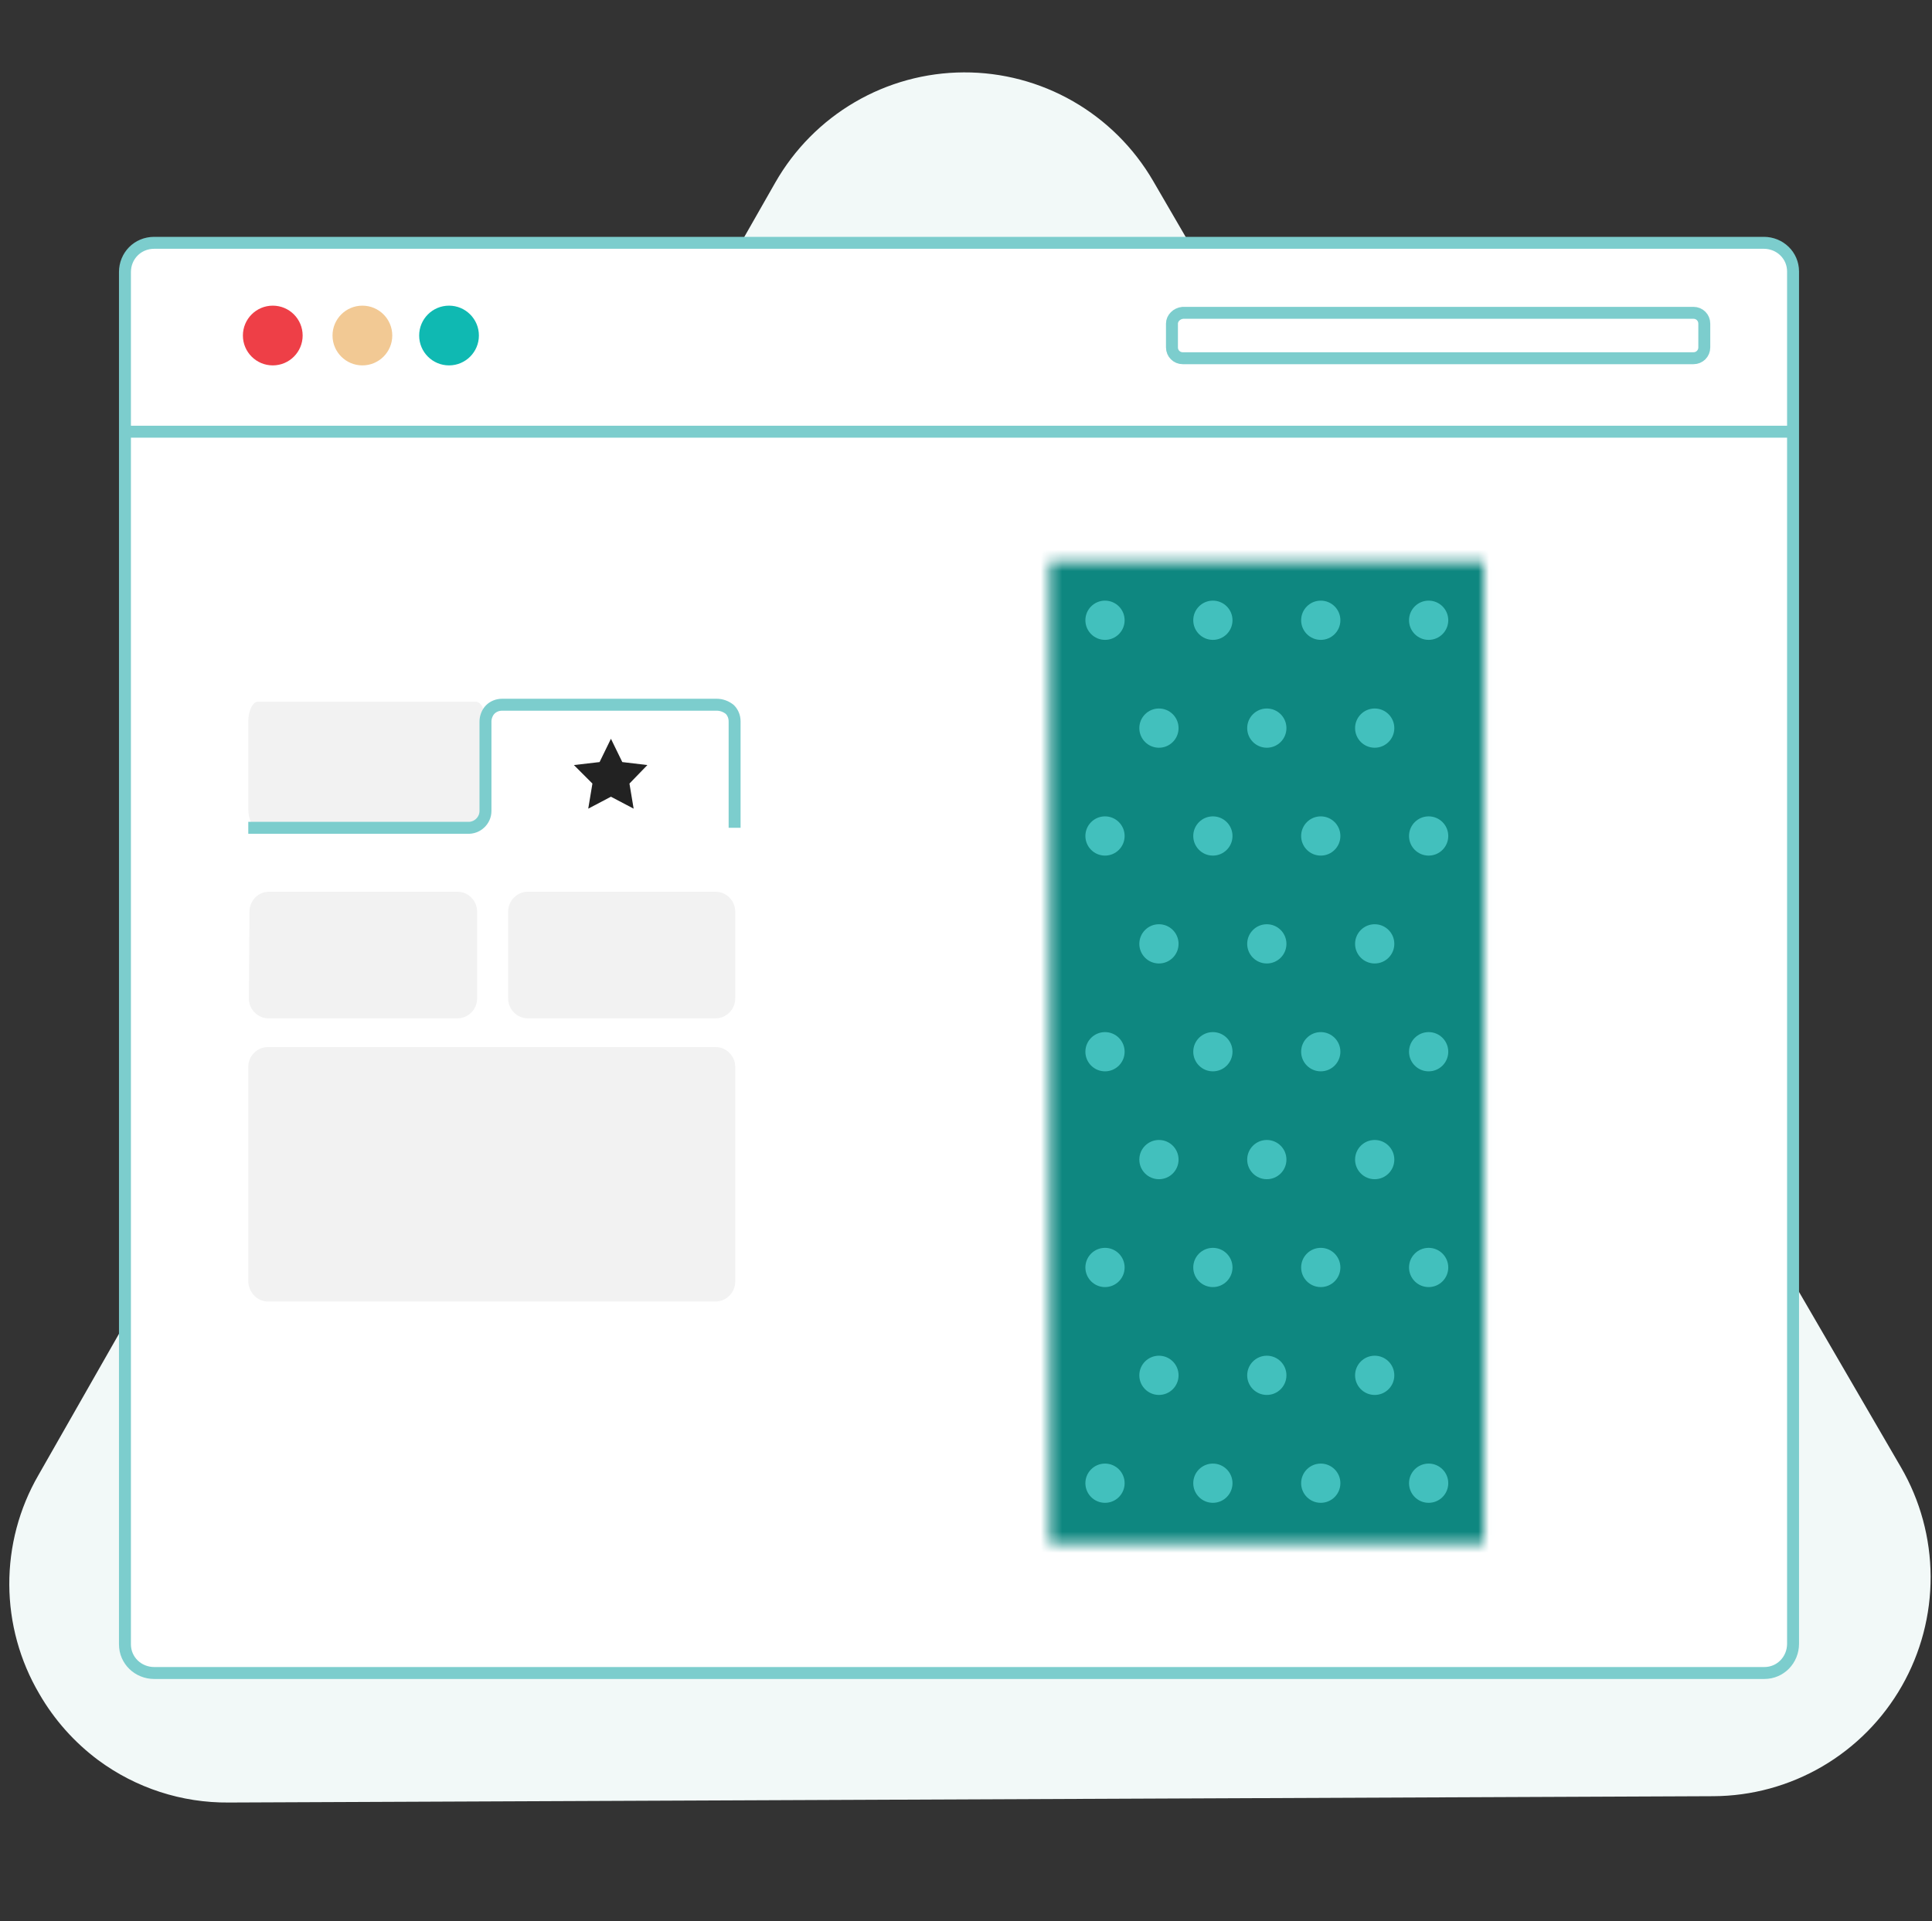
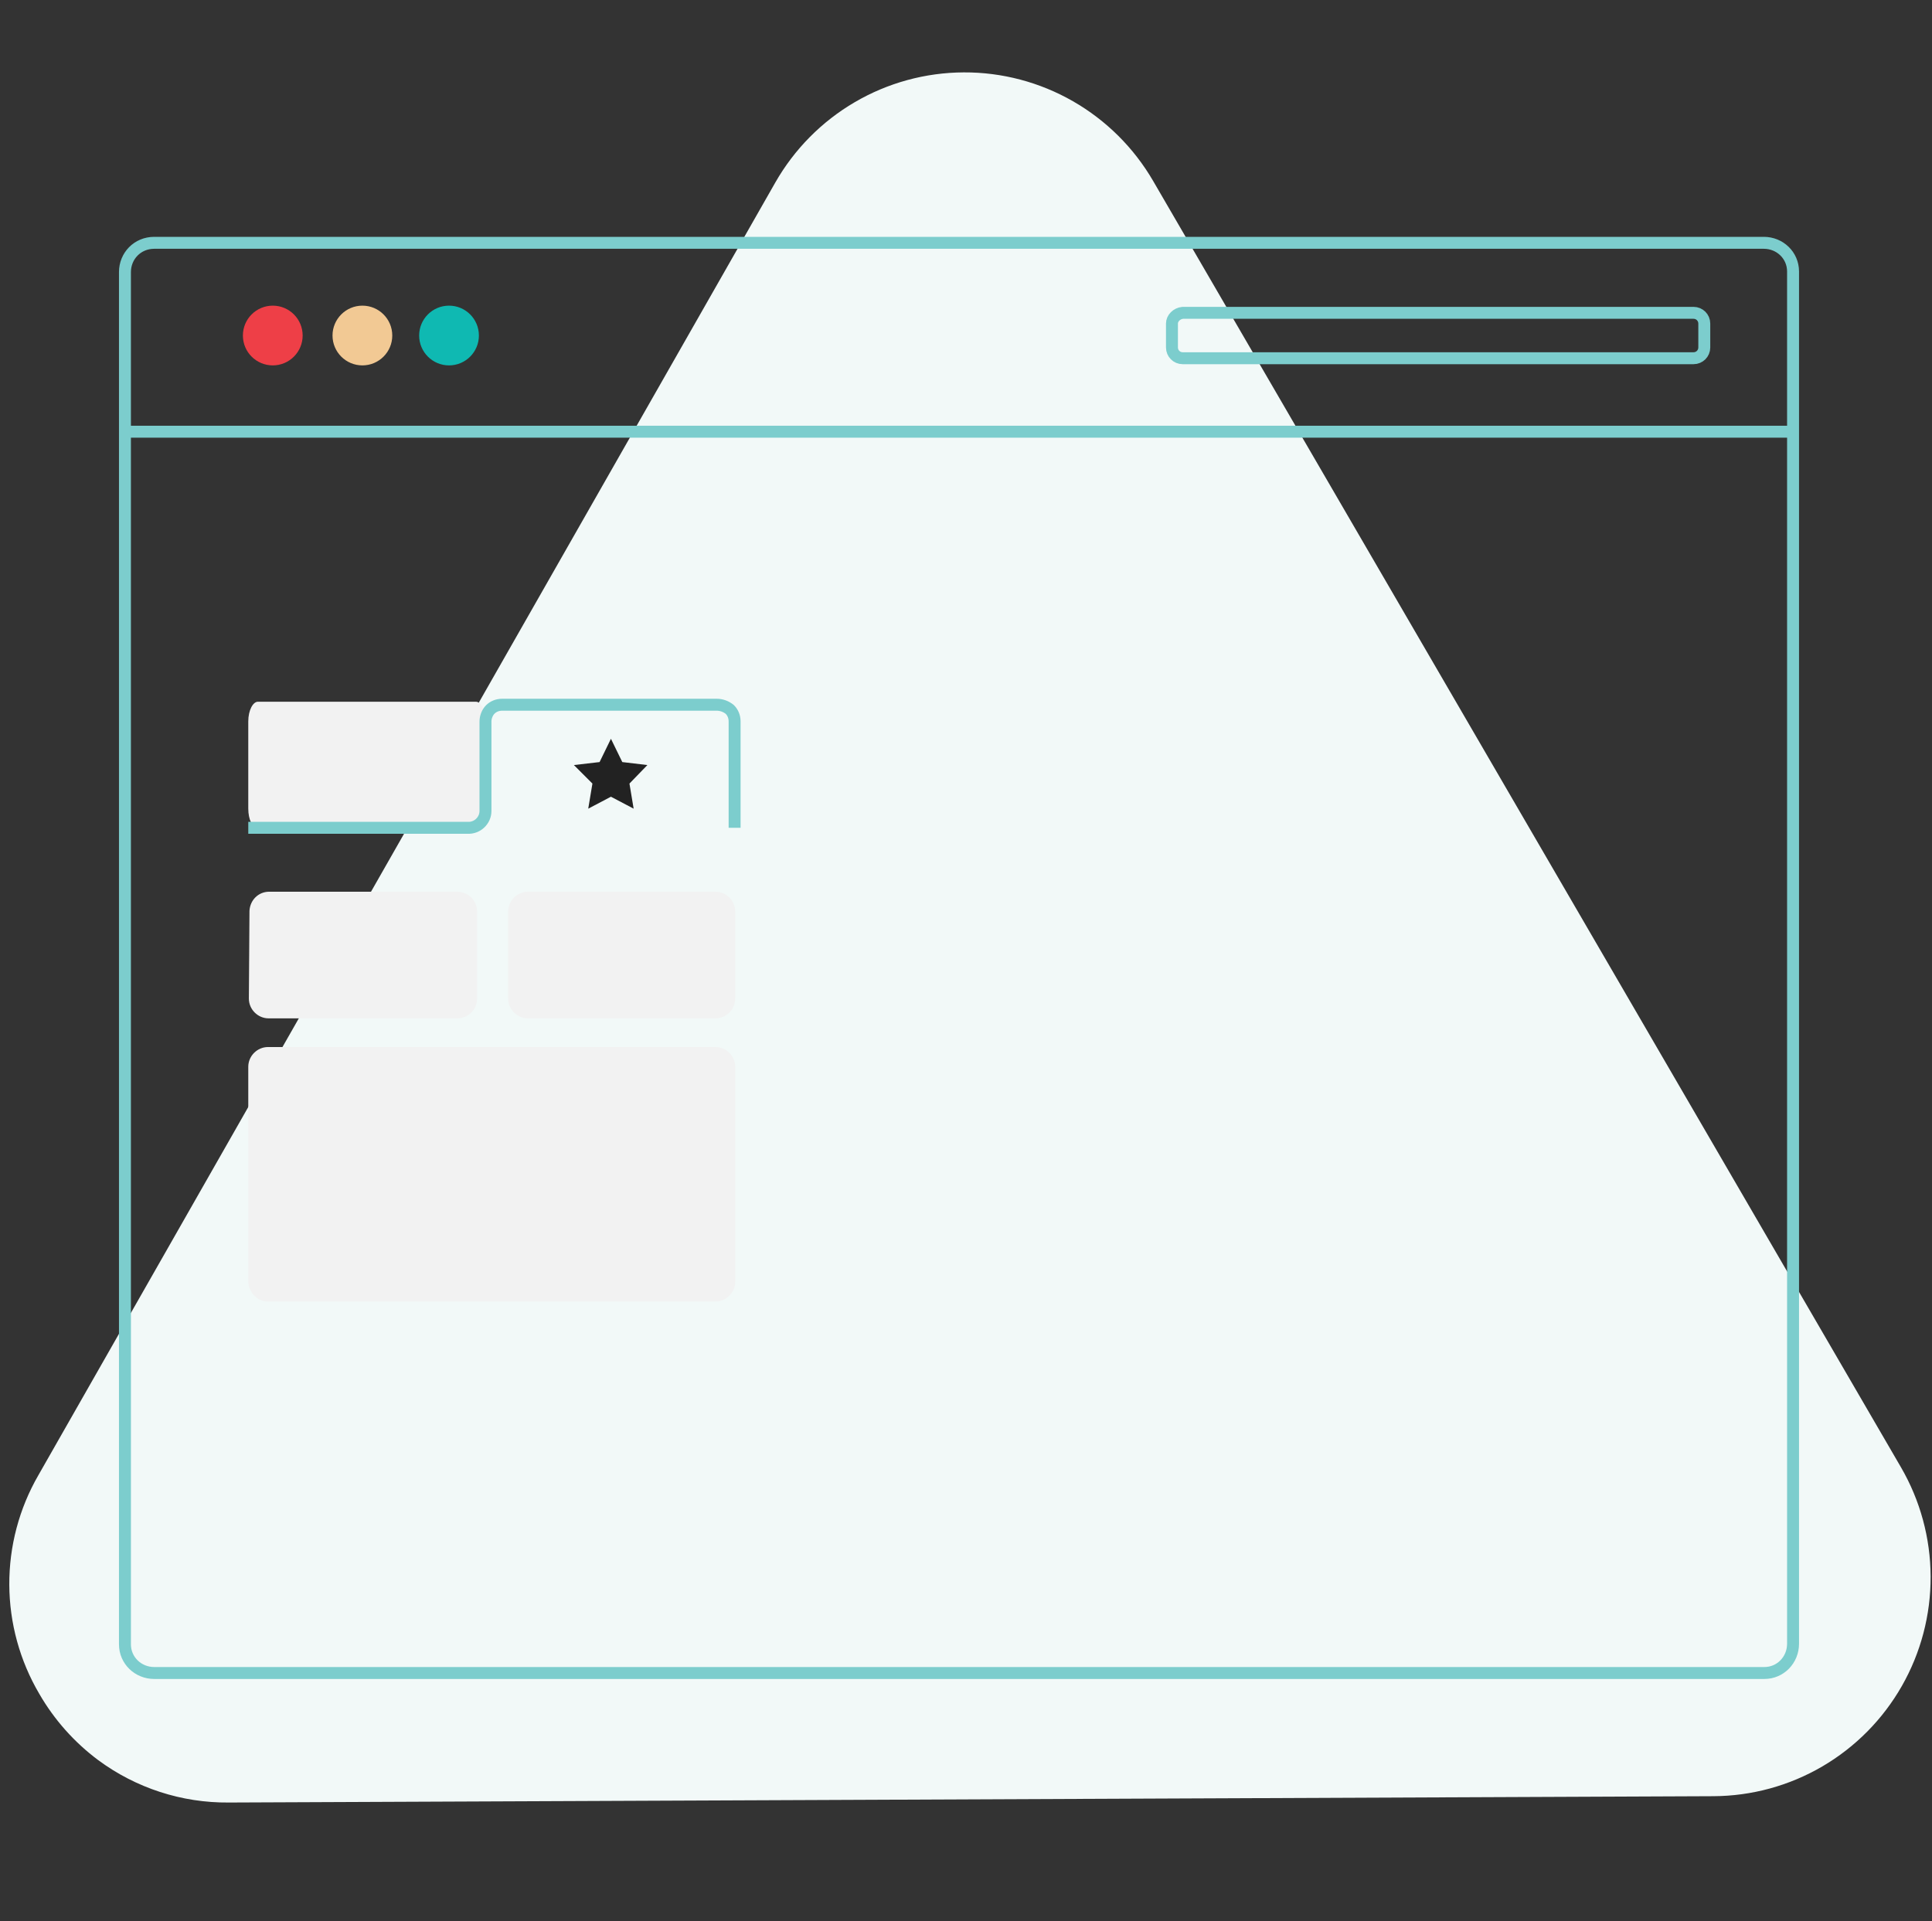
<svg xmlns="http://www.w3.org/2000/svg" width="181" height="180" viewBox="0 0 181 180" fill="none">
  <rect x="0" y="0" width="181" height="180" fill="#333333" stroke="none" />
  <path d="M178.089 137.469L108.033 16.956C106.226 13.847 103.635 11.271 100.52 9.485C97.405 7.699 93.877 6.766 90.289 6.782C86.701 6.797 83.18 7.759 80.081 9.572C76.981 11.384 74.412 13.983 72.631 17.107L3.599 138.212C1.797 141.329 0.856 144.871 0.871 148.473C0.887 152.076 1.858 155.61 3.686 158.712C5.086 161.135 6.964 163.246 9.206 164.917C12.744 167.533 17.034 168.926 21.43 168.886L160.519 168.293C164.106 168.278 167.627 167.316 170.727 165.503C173.826 163.691 176.395 161.092 178.176 157.968C179.957 154.844 180.886 151.305 180.871 147.707C180.856 144.108 179.896 140.577 178.089 137.469Z" fill="#F2F9F8" />
-   <path d="M14.449 22.75H165.241C166.752 22.75 167.983 23.925 167.983 25.437V154.007C167.983 155.519 166.808 156.75 165.297 156.75H14.449C12.937 156.75 11.706 155.575 11.706 154.063V25.493C11.706 23.981 12.881 22.75 14.449 22.75C14.449 22.75 14.393 22.75 14.449 22.75Z" fill="white" />
  <path d="M14.449 22.75H165.241C166.752 22.75 167.983 23.925 167.983 25.437V154.007C167.983 155.519 166.808 156.75 165.297 156.75H14.449C12.937 156.75 11.706 155.575 11.706 154.063V25.493C11.706 23.981 12.881 22.75 14.449 22.75ZM14.449 22.75C14.393 22.75 14.449 22.75 14.449 22.75Z" stroke="#7CCDCD" stroke-width="1.119" stroke-miterlimit="10" />
  <path d="M25.555 34.235C27.101 34.235 28.354 32.982 28.354 31.437C28.354 29.891 27.101 28.638 25.555 28.638C24.009 28.638 22.756 29.891 22.756 31.437C22.756 32.982 24.009 34.235 25.555 34.235Z" fill="#EE3F47" />
  <path d="M42.067 34.235C43.613 34.235 44.866 32.982 44.866 31.437C44.866 29.891 43.613 28.638 42.067 28.638C40.522 28.638 39.269 29.891 39.269 31.437C39.269 32.982 40.522 34.235 42.067 34.235Z" fill="#0FB9B2" />
  <path d="M33.951 34.235C35.497 34.235 36.75 32.982 36.75 31.437C36.75 29.891 35.497 28.638 33.951 28.638C32.406 28.638 31.152 29.891 31.152 31.437C31.152 32.982 32.406 34.235 33.951 34.235Z" fill="#F2C994" />
  <path d="M110.802 29.31H158.66C159.219 29.31 159.667 29.757 159.667 30.317V32.556C159.667 33.116 159.219 33.563 158.66 33.563H110.802C110.243 33.563 109.795 33.116 109.795 32.556V30.317C109.795 29.813 110.243 29.366 110.802 29.31V29.31Z" stroke="#7CCDCD" stroke-width="1.119" stroke-miterlimit="10" />
  <path d="M11.73 40.448H167.559" stroke="#7CCDCD" stroke-width="1.119" stroke-miterlimit="10" />
  <path d="M24.156 65.748H44.586C45.09 65.748 45.481 66.588 45.481 67.595V75.767C45.481 76.775 45.09 77.615 44.586 77.615H24.156C23.652 77.615 23.26 76.775 23.26 75.767V67.595C23.26 66.532 23.708 65.748 24.156 65.748V65.748ZM25.219 83.548H42.851C43.858 83.548 44.698 84.387 44.698 85.395V93.567C44.698 94.574 43.858 95.414 42.851 95.414H25.163C24.156 95.414 23.316 94.574 23.316 93.567V93.511L23.372 85.339C23.428 84.331 24.212 83.548 25.219 83.548V83.548ZM49.456 83.548H67.031C68.039 83.548 68.878 84.387 68.878 85.395V93.567C68.878 94.574 68.039 95.414 67.031 95.414H49.456C48.448 95.414 47.608 94.574 47.608 93.567V85.395C47.608 84.387 48.448 83.548 49.456 83.548Z" fill="#F2F2F2" />
  <path d="M68.822 77.559V67.595C68.822 67.147 68.654 66.756 68.375 66.476C68.039 66.196 67.591 66.028 67.143 66.028H47.049C46.601 66.028 46.209 66.196 45.929 66.476C45.65 66.756 45.481 67.204 45.481 67.595V75.991C45.481 76.887 44.698 77.615 43.802 77.559H23.26" stroke="#7CCDCD" stroke-width="1.119" stroke-miterlimit="10" />
  <path d="M25.107 121.945H67.031C68.039 121.945 68.878 121.106 68.878 120.098V99.948C68.878 98.94 68.039 98.101 67.031 98.101H25.107C24.1 98.101 23.26 98.94 23.26 99.948V120.098C23.316 121.106 24.1 121.945 25.107 121.945Z" fill="#F2F2F2" />
  <path d="M56.172 71.401L53.766 71.681L55.501 73.416L55.109 75.767L57.236 74.648L59.363 75.767L58.971 73.416L60.65 71.681L58.3 71.401L57.236 69.219L56.172 71.401Z" fill="#222222" />
  <mask id="mask0_2096_30294" style="mask-type:alpha" maskUnits="userSpaceOnUse" x="98" y="52" width="42" height="93">
-     <path d="M139.013 52.635H98.353V144.62H139.013V52.635Z" fill="#42C0BD" />
-   </mask>
+     </mask>
  <g mask="url(#mask0_2096_30294)">
    <path d="M145.737 50.31H91.723V146.978H145.737V50.31Z" fill="#0E8780" />
-     <circle cx="103.523" cy="58.114" r="1.838" fill="#42C0BD" />
    <circle cx="103.523" cy="78.327" r="1.838" fill="#42C0BD" />
    <circle cx="103.523" cy="98.54" r="1.838" fill="#42C0BD" />
    <circle cx="103.523" cy="118.754" r="1.838" fill="#42C0BD" />
    <circle cx="103.523" cy="138.967" r="1.838" fill="#42C0BD" />
-     <circle cx="113.629" cy="58.114" r="1.838" fill="#42C0BD" />
    <circle cx="113.629" cy="78.327" r="1.838" fill="#42C0BD" />
    <circle cx="113.629" cy="98.54" r="1.838" fill="#42C0BD" />
    <circle cx="113.629" cy="118.754" r="1.838" fill="#42C0BD" />
    <circle cx="113.629" cy="138.967" r="1.838" fill="#42C0BD" />
-     <circle cx="123.736" cy="58.114" r="1.838" fill="#42C0BD" />
    <circle cx="123.736" cy="78.327" r="1.838" fill="#42C0BD" />
    <circle cx="123.736" cy="98.54" r="1.838" fill="#42C0BD" />
    <circle cx="123.736" cy="118.754" r="1.838" fill="#42C0BD" />
    <circle cx="123.736" cy="138.967" r="1.838" fill="#42C0BD" />
    <circle cx="133.843" cy="58.114" r="1.838" fill="#42C0BD" />
    <circle cx="133.843" cy="78.327" r="1.838" fill="#42C0BD" />
    <circle cx="133.843" cy="98.54" r="1.838" fill="#42C0BD" />
    <circle cx="133.843" cy="118.754" r="1.838" fill="#42C0BD" />
    <circle cx="133.843" cy="138.967" r="1.838" fill="#42C0BD" />
    <circle cx="108.576" cy="68.22" r="1.838" fill="#42C0BD" />
    <circle cx="108.576" cy="88.434" r="1.838" fill="#42C0BD" />
    <circle cx="108.576" cy="108.647" r="1.838" fill="#42C0BD" />
    <circle cx="108.576" cy="128.86" r="1.838" fill="#42C0BD" />
    <circle cx="118.682" cy="68.22" r="1.838" fill="#42C0BD" />
    <circle cx="118.682" cy="88.434" r="1.838" fill="#42C0BD" />
    <circle cx="118.682" cy="108.647" r="1.838" fill="#42C0BD" />
    <circle cx="118.682" cy="128.86" r="1.838" fill="#42C0BD" />
    <circle cx="128.789" cy="68.22" r="1.838" fill="#42C0BD" />
    <circle cx="128.789" cy="88.434" r="1.838" fill="#42C0BD" />
    <circle cx="128.789" cy="108.647" r="1.838" fill="#42C0BD" />
    <circle cx="128.789" cy="128.86" r="1.838" fill="#42C0BD" />
  </g>
</svg>